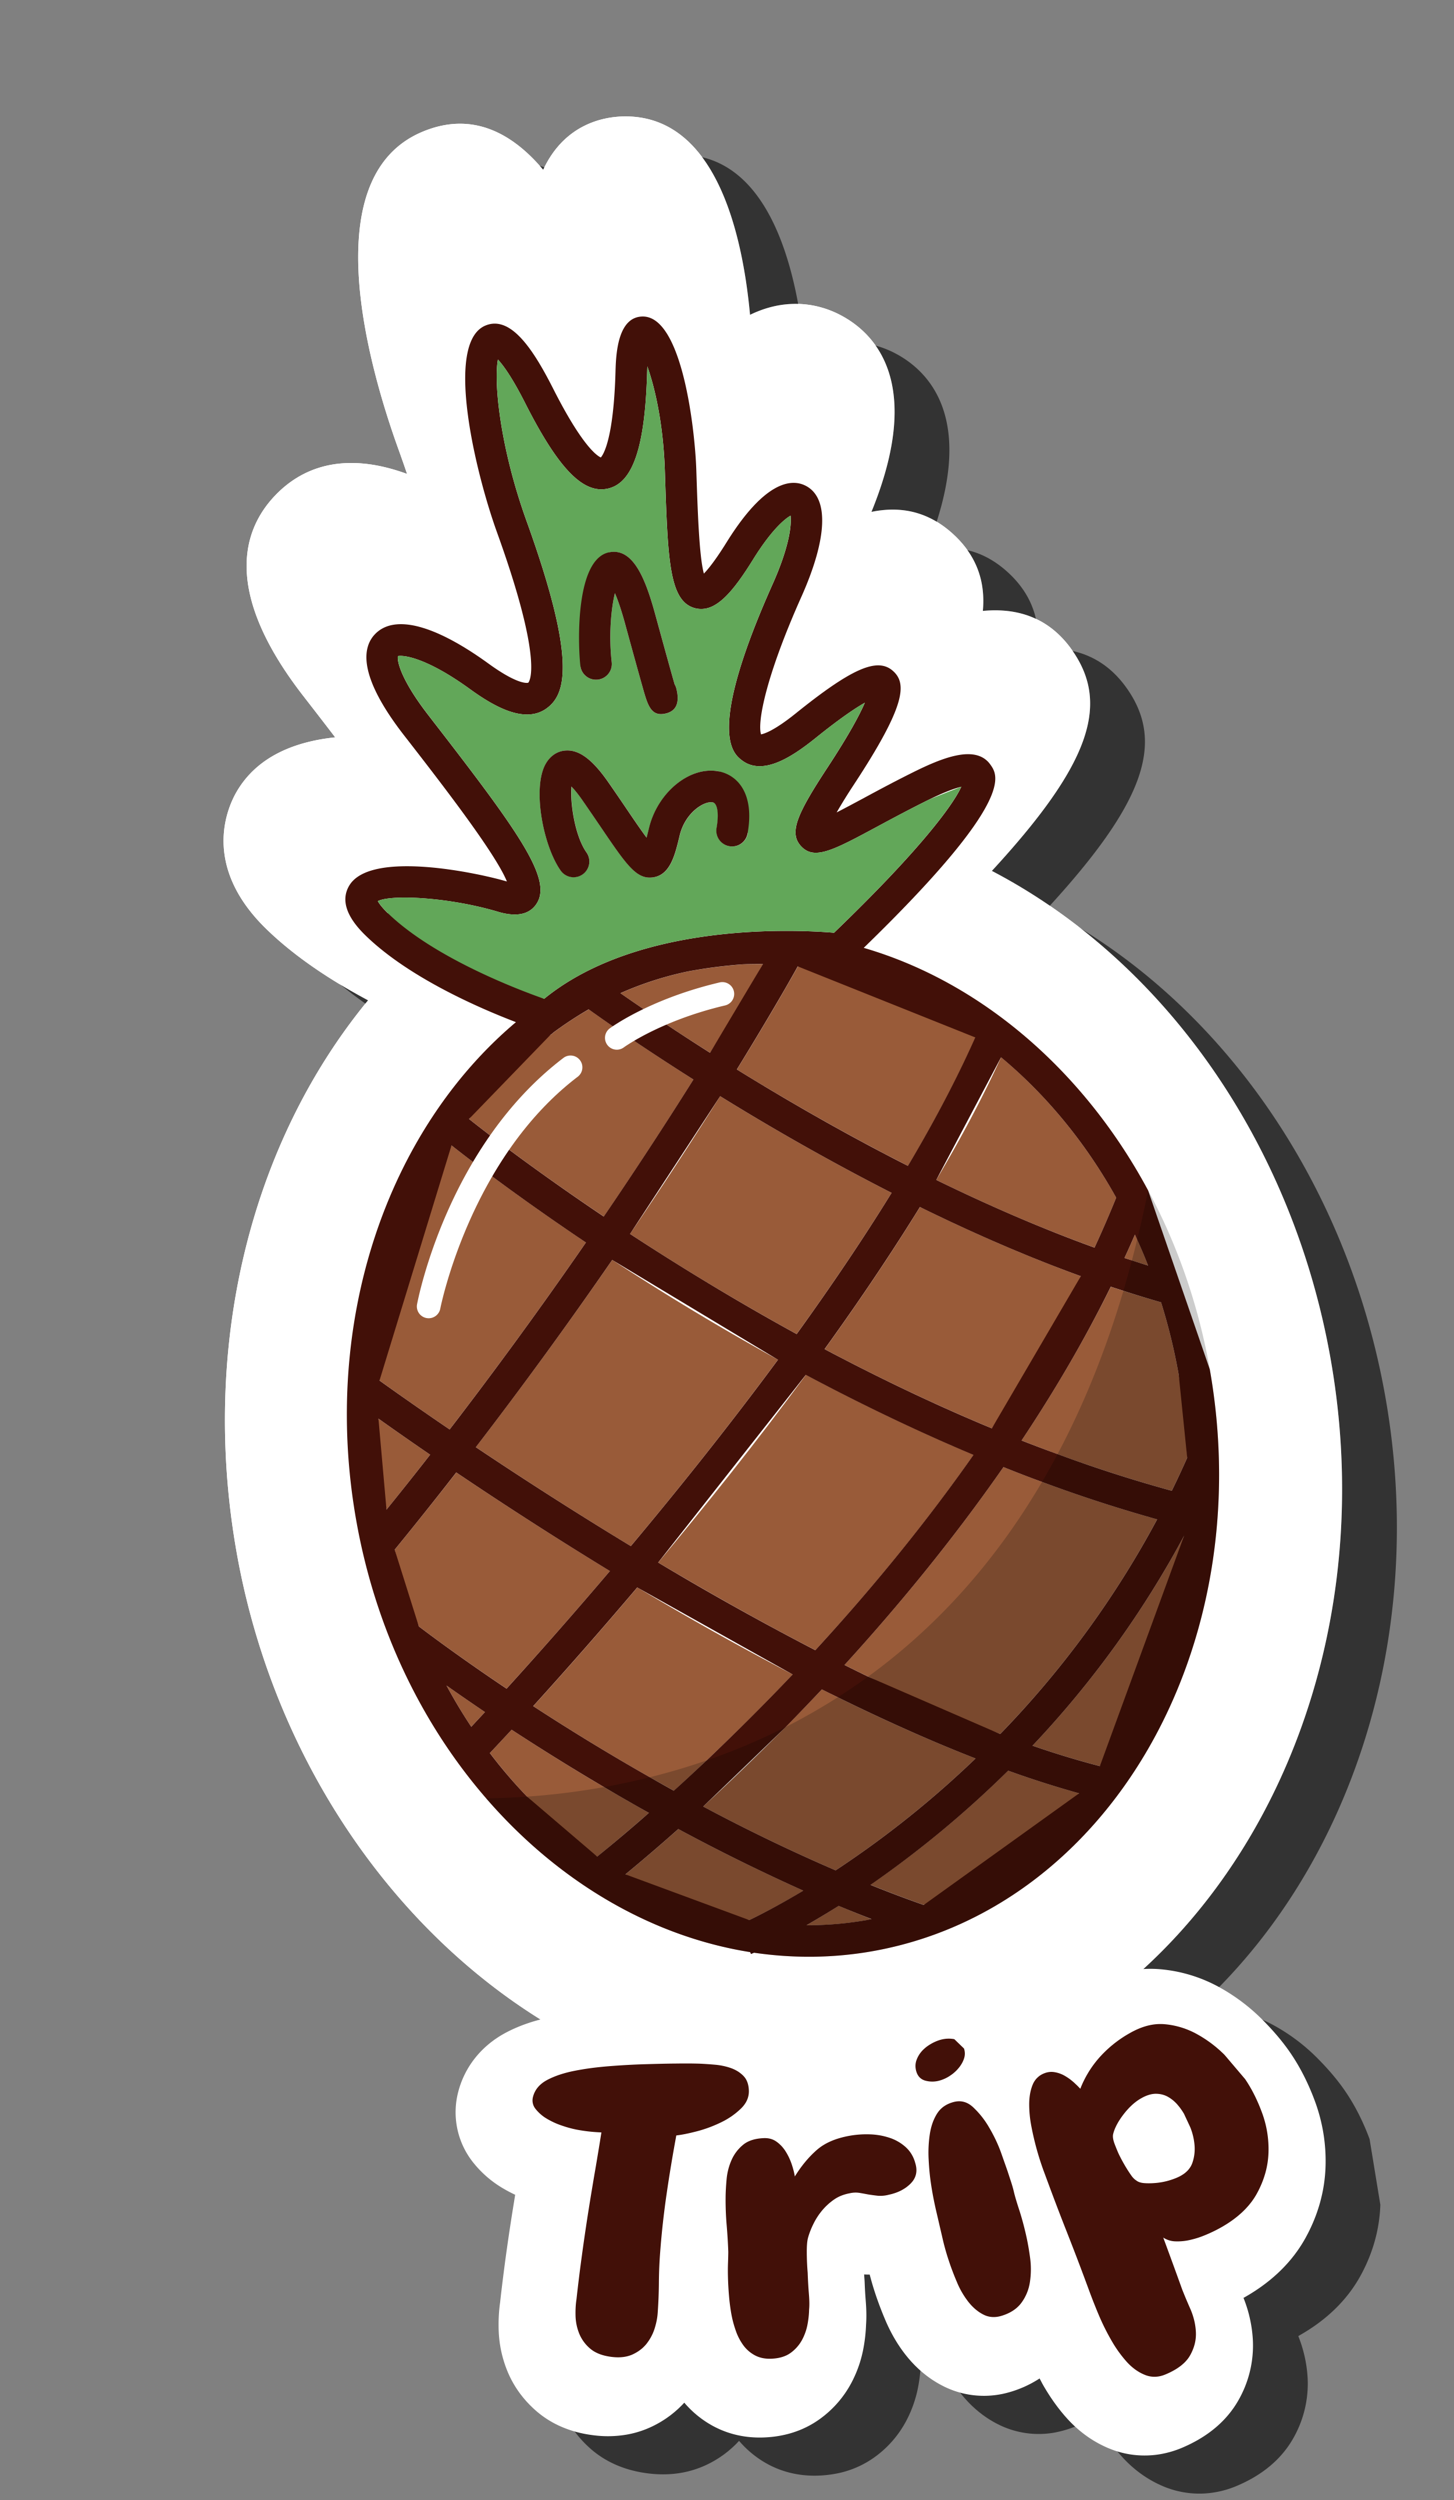
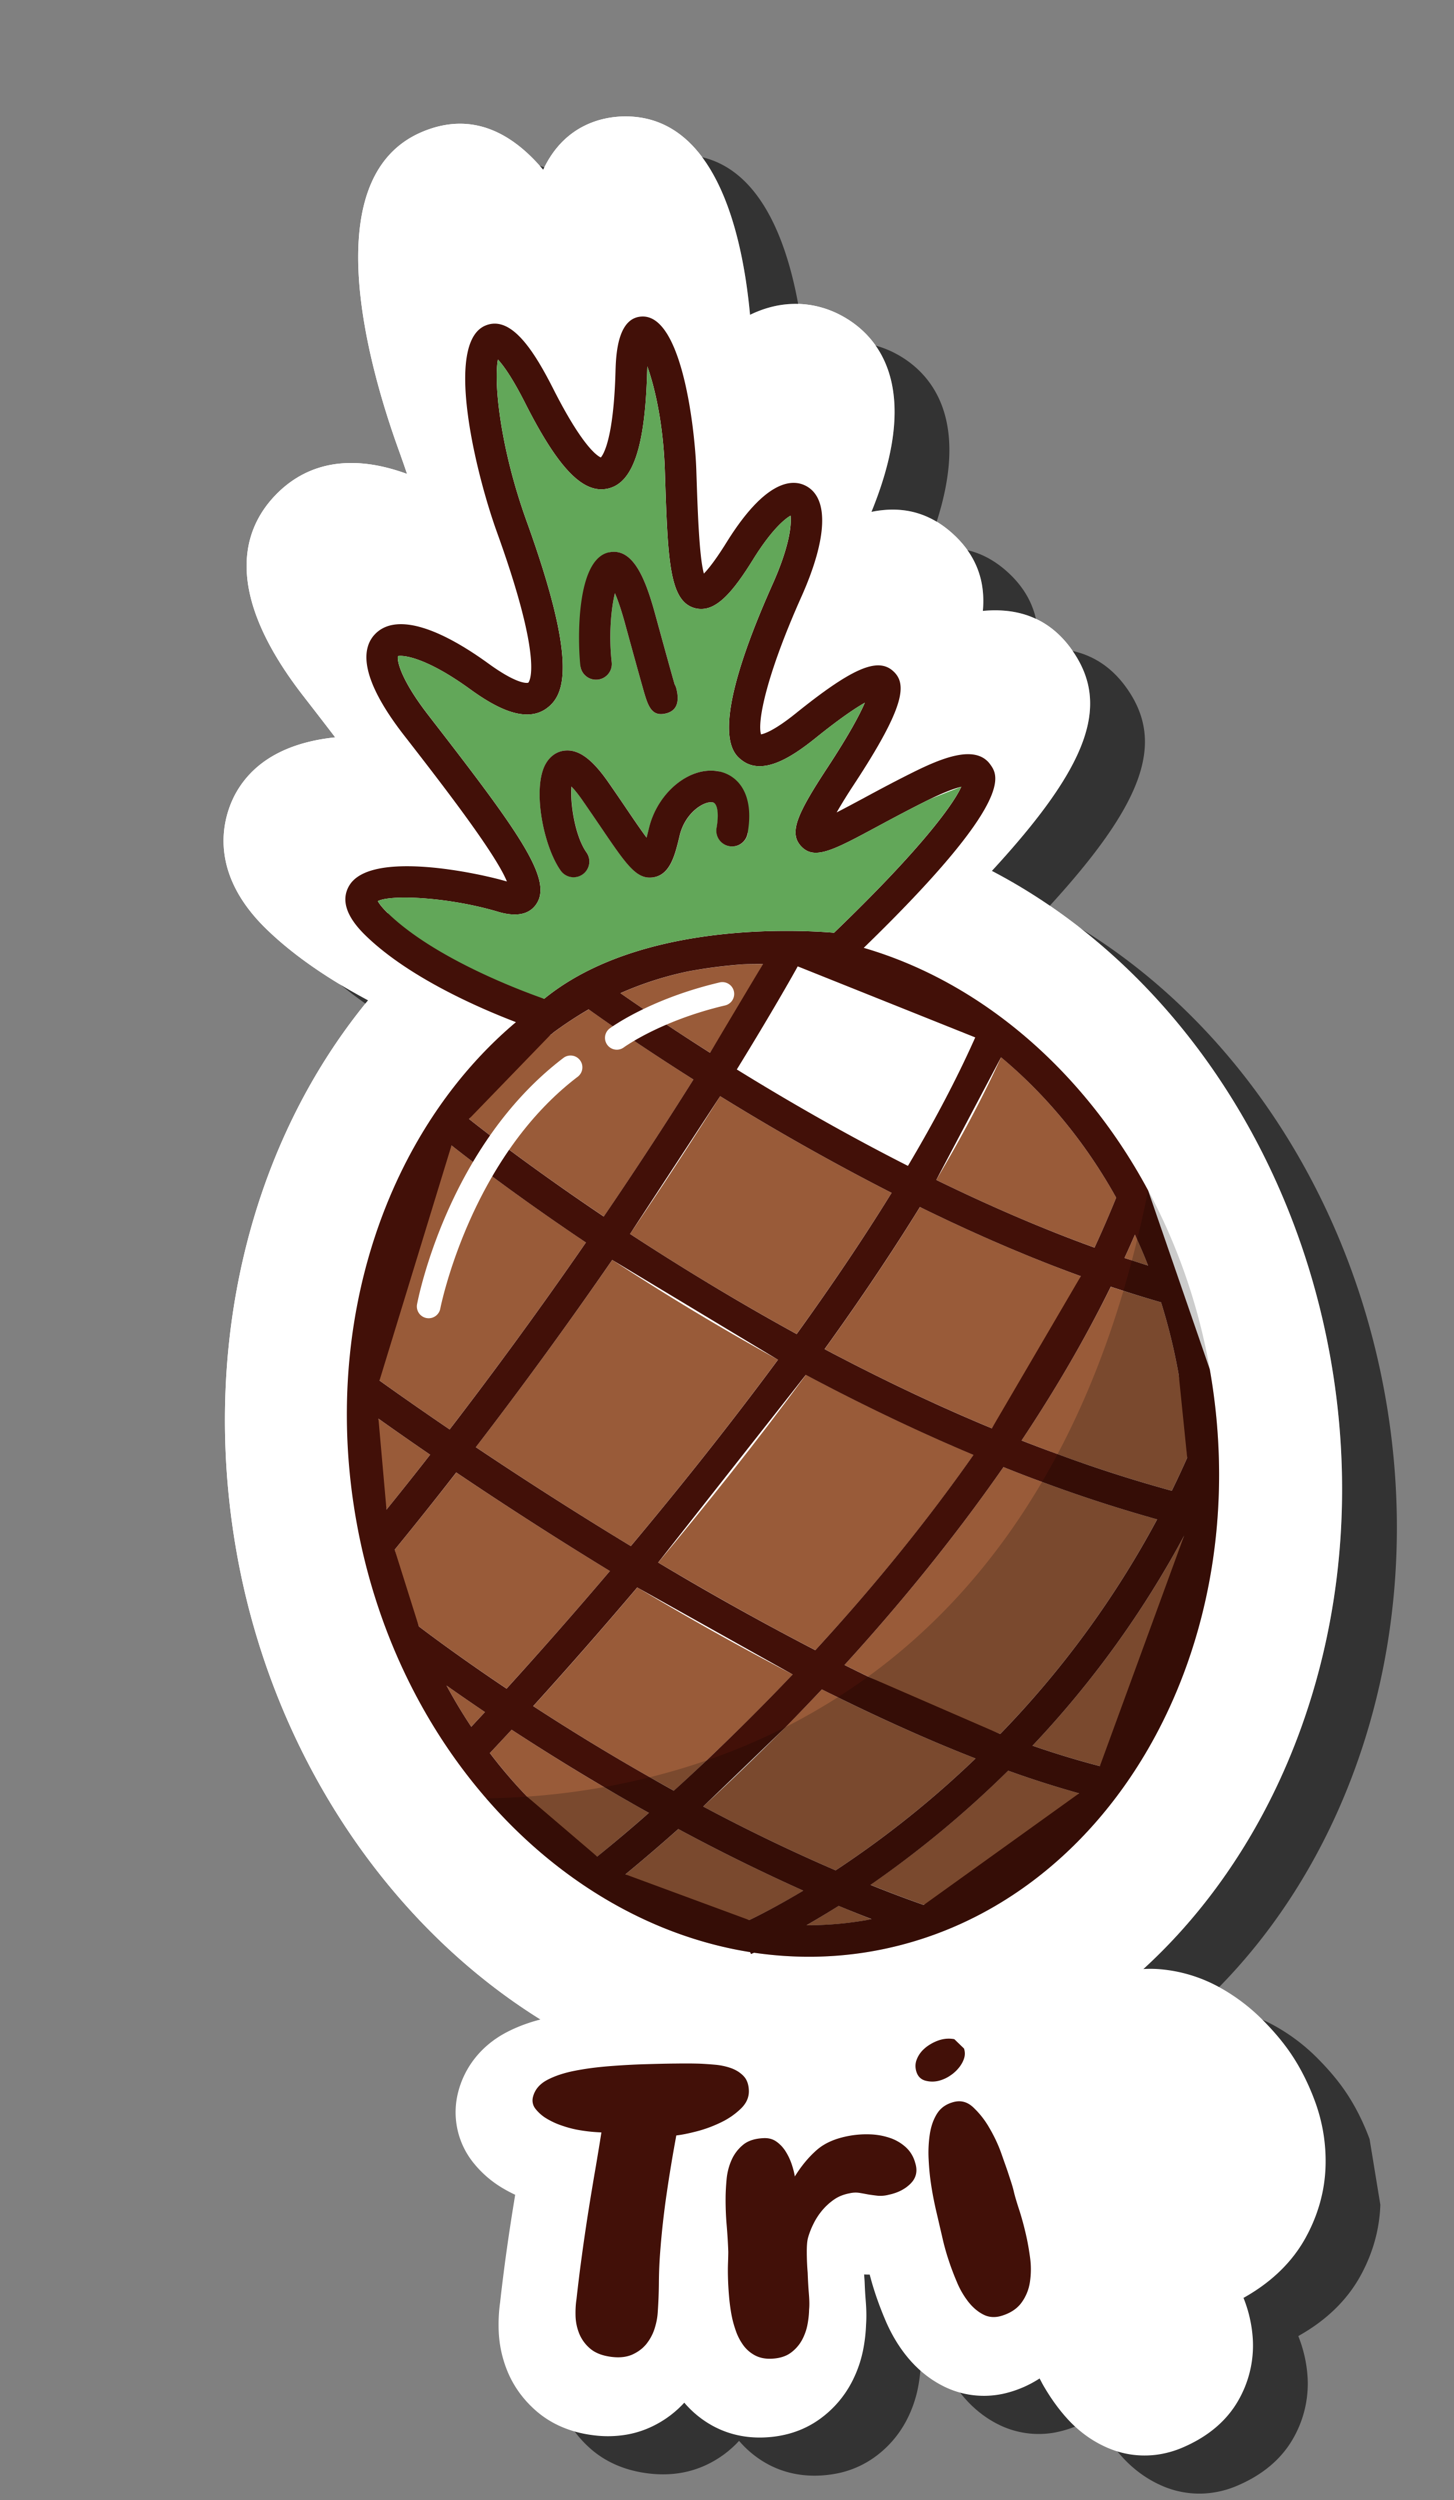
<svg xmlns="http://www.w3.org/2000/svg" width="114" height="196" viewBox="0 0 114 196">
  <rect x="0" y="0" width="114" height="196" fill="#808080" stroke="none" />
  <defs>
    <clipPath id="1rg0a">
      <path d="M16 6.62h87.104v158.033H16z" />
    </clipPath>
    <clipPath id="1rg0b">
      <path d="M59.552 164.653c-3.867 0-7.723-.604-11.472-1.795a5.625 5.625 0 0 1-1.362-.46C28.606 155.896 16 136.055 16 113.941c0-16.37 6.616-31.337 17.663-40.795-2.554-2-5.044-4.335-6.892-6.902-4.155-5.77-1.354-9.889-.397-11.013 2.061-2.421 5.147-3.056 8.332-2.836a460.492 460.492 0 0 0-1.61-3.077l-.308-.585c-4.855-9.226-2.34-13.72.625-15.866 2.246-1.63 5.686-2.58 10.428.171-.097-.639-.209-1.322-.335-2.052-1.134-6.553-2.812-22.022 6.089-24.134 4.412-1.045 7.18 1.593 8.897 4.555 2.323-3.306 5.493-3.272 7.06-3.001 7.04 1.226 7.455 10.747 6.937 17.017 3.41-.972 5.834.354 7.011 1.276 2.417 1.886 5.484 6.383-.319 15.591 2.21-.064 4.316.644 5.979 2.793 1.628 2.1 1.85 4.26 1.275 6.369 3.03.242 5.162 1.67 6.372 4.277 2.17 4.667-.177 9.026-9.215 15.918 12.058 9.277 19.512 25.044 19.512 42.294 0 27.962-19.537 50.71-43.552 50.71z" />
    </clipPath>
  </defs>
  <g>
    <g transform="rotate(-10 61.405 103.25)">
      <g>
        <g />
        <g clip-path="url(#1rg0a)">
          <path fill="#fff" d="M59.552 164.653c-3.867 0-7.723-.604-11.472-1.795a5.625 5.625 0 0 1-1.362-.46C28.606 155.896 16 136.055 16 113.941c0-16.37 6.616-31.337 17.663-40.795-2.554-2-5.044-4.335-6.892-6.902-4.155-5.77-1.354-9.889-.397-11.013 2.061-2.421 5.147-3.056 8.332-2.836a460.492 460.492 0 0 0-1.61-3.077l-.308-.585c-4.855-9.226-2.34-13.72.625-15.866 2.246-1.63 5.686-2.58 10.428.171-.097-.639-.209-1.322-.335-2.052-1.134-6.553-2.812-22.022 6.089-24.134 4.412-1.045 7.18 1.593 8.897 4.555 2.323-3.306 5.493-3.272 7.06-3.001 7.04 1.226 7.455 10.747 6.937 17.017 3.41-.972 5.834.354 7.011 1.276 2.417 1.886 5.484 6.383-.319 15.591 2.21-.064 4.316.644 5.979 2.793 1.628 2.1 1.85 4.26 1.275 6.369 3.03.242 5.162 1.67 6.372 4.277 2.17 4.667-.177 9.026-9.215 15.918 12.058 9.277 19.512 25.044 19.512 42.294 0 27.962-19.537 50.71-43.552 50.71z" />
        </g>
      </g>
      <g opacity=".6">
        <path d="M19.71 117.64c0-16.37 6.616-31.336 17.663-40.794-2.554-2-5.044-4.335-6.892-6.901-4.155-5.771-1.354-9.89-.397-11.013 2.061-2.422 5.147-3.056 8.332-2.836a460.372 460.372 0 0 0-1.61-3.077l-.308-.585c-4.855-9.226-2.34-13.721.625-15.867 2.246-1.629 5.686-2.58 10.428.172-.097-.639-.209-1.322-.335-2.052-1.134-6.553-2.812-22.022 6.089-24.134 4.412-1.045 7.18 1.593 8.897 4.555 2.323-3.306 5.493-3.272 7.06-3.001 7.04 1.226 7.455 10.747 6.937 17.017 3.41-.972 5.834.354 7.011 1.275 2.417 1.887 5.484 6.384-.319 15.592 2.21-.064 4.316.644 5.979 2.793 1.628 2.1 1.85 4.259 1.275 6.368 3.03.242 5.162 1.67 6.372 4.277 2.17 4.667-.177 9.026-9.215 15.918 12.058 9.277 19.512 25.044 19.512 42.293 0 19.204-9.215 35.949-22.767 44.555.473.053.94.143 1.4.27a11.667 11.667 0 0 1 4.237 2.18 14.978 14.978 0 0 1 2.85 3.053c.734 1.05 1.302 2.027 1.737 2.99.547 1.212.957 2.56 1.222 4.01l-.064 5.217c-.397 1.896-1.244 3.658-2.517 5.235-1.367 1.693-3.252 2.967-5.606 3.786.235 1.13.285 2.267.148 3.389a8.642 8.642 0 0 1-1.907 4.41c-1.204 1.471-2.92 2.463-5.103 2.948a7.647 7.647 0 0 1-1.646.181 7.27 7.27 0 0 1-3.896-1.123c-1.143-.72-2.113-1.705-2.876-2.927a15.005 15.005 0 0 1-1.376-2.872c-.067-.189-.122-.376-.184-.564a8.686 8.686 0 0 1-3.292.691 7.06 7.06 0 0 1-4.24-1.4c-.992-.736-1.821-1.704-2.456-2.869a11.876 11.876 0 0 1-1.121-2.989 27.622 27.622 0 0 1-.427-2.242c-.077-.53-.13-1.032-.169-1.518a7.404 7.404 0 0 1-.428-.087 14.6 14.6 0 0 0-.038.363l-.026.233c-.069.492-.124.96-.166 1.402-.066.721-.166 1.347-.304 1.898a12.301 12.301 0 0 1-.496 1.713 9.439 9.439 0 0 1-1.45 2.608 8.273 8.273 0 0 1-2.849 2.307 7.568 7.568 0 0 1-3.398.777c-.398 0-.804-.027-1.219-.084-1.41-.192-2.66-.706-3.722-1.528a7.903 7.903 0 0 1-1.964-2.241 8.2 8.2 0 0 1-2.8 1.397 7.695 7.695 0 0 1-2.081.284c-.81 0-1.637-.124-2.475-.372-1.735-.513-3.135-1.403-4.156-2.643-.89-1.09-1.473-2.303-1.74-3.619a9.243 9.243 0 0 1-.081-3.254c.11-.72.268-1.398.472-2.02.327-1.117.678-2.259 1.072-3.486a164.863 164.863 0 0 1 1.561-4.632c-.284-.2-.557-.412-.82-.635a8.442 8.442 0 0 1-1.975-2.415 6.307 6.307 0 0 1-.211-5.644c.86-1.901 2.478-3.307 4.557-3.964a12.32 12.32 0 0 1 2.799-.526c-10.512-9.428-17.113-24.24-17.113-40.243z" />
      </g>
      <g>
        <path fill="#fff" d="M91.782 171c-.265-1.451-.675-2.8-1.222-4.011-.435-.964-1.003-1.942-1.736-2.993a14.982 14.982 0 0 0-2.851-3.054 11.666 11.666 0 0 0-4.237-2.18c-1.896-.524-3.902-.422-5.963.307a14.703 14.703 0 0 0-3.531 1.802 6.776 6.776 0 0 0-2.927-.045c-.623-1.663-1.884-2.973-3.568-3.62a7.524 7.524 0 0 0-3.575-.455 8.59 8.59 0 0 0-2.12.522 8.094 8.094 0 0 0-2.095 1.178 7.392 7.392 0 0 0-1.843 2.118 6.617 6.617 0 0 0-.819 2.354 14.8 14.8 0 0 0-.92-.034 12.34 12.34 0 0 0-1.81.148 6.763 6.763 0 0 0-1.133-3.892c-.67-.99-1.55-1.799-2.623-2.408-.742-.42-1.55-.75-2.41-.982a32.322 32.322 0 0 0-1.43-.352 41.51 41.51 0 0 0-1.983-.363c-.778-.132-1.637-.261-2.587-.401a64.427 64.427 0 0 0-3.048-.366 29.663 29.663 0 0 0-3.304-.14c-1.383.026-2.605.213-3.733.57-2.08.658-3.698 2.064-4.558 3.966a6.312 6.312 0 0 0 .211 5.646 8.444 8.444 0 0 0 1.975 2.417c.263.223.537.435.82.635l-.372 1.071a164.998 164.998 0 0 0-1.19 3.563c-.393 1.228-.744 2.37-1.071 3.487-.204.622-.363 1.3-.472 2.022a9.251 9.251 0 0 0 .08 3.255c.268 1.317.85 2.53 1.741 3.62 1.021 1.241 2.421 2.13 4.156 2.644a8.688 8.688 0 0 0 2.475.372c.708 0 1.403-.094 2.08-.284a8.198 8.198 0 0 0 2.801-1.398 7.906 7.906 0 0 0 1.964 2.243c1.061.822 2.312 1.337 3.722 1.529.415.056.82.084 1.22.084 1.213 0 2.351-.26 3.397-.778a8.274 8.274 0 0 0 2.85-2.308 9.444 9.444 0 0 0 1.449-2.609 12.31 12.31 0 0 0 .496-1.714c.138-.551.238-1.177.304-1.898.042-.443.097-.911.166-1.403l.027-.233c.01-.124.024-.245.037-.363.14.034.284.061.428.087.04.486.092.987.17 1.518.106.731.25 1.485.426 2.243.253 1.085.63 2.092 1.12 2.99.636 1.166 1.465 2.134 2.457 2.87a7.058 7.058 0 0 0 4.24 1.401c.312 0 .626-.02.94-.06a8.684 8.684 0 0 0 2.352-.631c.062.188.117.376.184.565.38 1.052.843 2.021 1.376 2.873.763 1.222 1.733 2.208 2.876 2.927a7.267 7.267 0 0 0 3.896 1.124c.545 0 1.096-.06 1.646-.18 2.183-.486 3.9-1.479 5.103-2.95a8.647 8.647 0 0 0 1.907-4.412 10.39 10.39 0 0 0-.148-3.39c2.354-.82 4.239-2.094 5.606-3.788 1.273-1.578 2.12-3.34 2.517-5.237.36-1.719.383-3.475.064-5.219" />
      </g>
      <g>
        <g>
          <path fill="#fff" d="M59.552 164.653c-3.867 0-7.723-.604-11.472-1.795a5.625 5.625 0 0 1-1.362-.46C28.606 155.896 16 136.055 16 113.941c0-16.37 6.616-31.337 17.663-40.795-2.554-2-5.044-4.335-6.892-6.902-4.155-5.77-1.354-9.889-.397-11.013 2.061-2.421 5.147-3.056 8.332-2.836a460.492 460.492 0 0 0-1.61-3.077l-.308-.585c-4.855-9.226-2.34-13.72.625-15.866 2.246-1.63 5.686-2.58 10.428.171-.097-.639-.209-1.322-.335-2.052-1.134-6.553-2.812-22.022 6.089-24.134 4.412-1.045 7.18 1.593 8.897 4.555 2.323-3.306 5.493-3.272 7.06-3.001 7.04 1.226 7.455 10.747 6.937 17.017 3.41-.972 5.834.354 7.011 1.276 2.417 1.886 5.484 6.383-.319 15.591 2.21-.064 4.316.644 5.979 2.793 1.628 2.1 1.85 4.26 1.275 6.369 3.03.242 5.162 1.67 6.372 4.277 2.17 4.667-.177 9.026-9.215 15.918 12.058 9.277 19.512 25.044 19.512 42.294 0 27.962-19.537 50.71-43.552 50.71z" />
        </g>
        <g clip-path="url(#1rg0b)">
          <path fill="#fff" d="M91.782 171c-.265-1.451-.675-2.8-1.222-4.011-.435-.964-1.003-1.942-1.736-2.993a14.982 14.982 0 0 0-2.851-3.054 11.666 11.666 0 0 0-4.237-2.18c-1.896-.524-3.902-.422-5.963.307a14.703 14.703 0 0 0-3.531 1.802 6.776 6.776 0 0 0-2.927-.045c-.623-1.663-1.884-2.973-3.568-3.62a7.524 7.524 0 0 0-3.575-.455 8.59 8.59 0 0 0-2.12.522 8.094 8.094 0 0 0-2.095 1.178 7.392 7.392 0 0 0-1.843 2.118 6.617 6.617 0 0 0-.819 2.354 14.8 14.8 0 0 0-.92-.034 12.34 12.34 0 0 0-1.81.148 6.763 6.763 0 0 0-1.133-3.892c-.67-.99-1.55-1.799-2.623-2.408-.742-.42-1.55-.75-2.41-.982a32.322 32.322 0 0 0-1.43-.352 41.51 41.51 0 0 0-1.983-.363c-.778-.132-1.637-.261-2.587-.401a64.427 64.427 0 0 0-3.048-.366 29.663 29.663 0 0 0-3.304-.14c-1.383.026-2.605.213-3.733.57-2.08.658-3.698 2.064-4.558 3.966a6.312 6.312 0 0 0 .211 5.646 8.444 8.444 0 0 0 1.975 2.417c.263.223.537.435.82.635l-.372 1.071a164.998 164.998 0 0 0-1.19 3.563c-.393 1.228-.744 2.37-1.071 3.487-.204.622-.363 1.3-.472 2.022a9.251 9.251 0 0 0 .08 3.255c.268 1.317.85 2.53 1.741 3.62 1.021 1.241 2.421 2.13 4.156 2.644a8.688 8.688 0 0 0 2.475.372c.708 0 1.403-.094 2.08-.284a8.198 8.198 0 0 0 2.801-1.398 7.906 7.906 0 0 0 1.964 2.243c1.061.822 2.312 1.337 3.722 1.529.415.056.82.084 1.22.084 1.213 0 2.351-.26 3.397-.778a8.274 8.274 0 0 0 2.85-2.308 9.444 9.444 0 0 0 1.449-2.609 12.31 12.31 0 0 0 .496-1.714c.138-.551.238-1.177.304-1.898.042-.443.097-.911.166-1.403l.027-.233c.01-.124.024-.245.037-.363.14.034.284.061.428.087.04.486.092.987.17 1.518.106.731.25 1.485.426 2.243.253 1.085.63 2.092 1.12 2.99.636 1.166 1.465 2.134 2.457 2.87a7.058 7.058 0 0 0 4.24 1.401c.312 0 .626-.02.94-.06a8.684 8.684 0 0 0 2.352-.631c.062.188.117.376.184.565.38 1.052.843 2.021 1.376 2.873.763 1.222 1.733 2.208 2.876 2.927a7.267 7.267 0 0 0 3.896 1.124c.545 0 1.096-.06 1.646-.18 2.183-.486 3.9-1.479 5.103-2.95a8.647 8.647 0 0 0 1.907-4.412 10.39 10.39 0 0 0-.148-3.39c2.354-.82 4.239-2.094 5.606-3.788 1.273-1.578 2.12-3.34 2.517-5.237.36-1.719.383-3.475.064-5.219" />
        </g>
      </g>
      <g>
        <path fill="#421008" d="M48.222 162.52c-.074.493-.347.913-.83 1.249a5.875 5.875 0 0 1-1.707.797c-.654.19-1.323.316-2 .372-.678.056-1.237.068-1.673.042-.542 1.45-1.056 2.901-1.535 4.354a66.203 66.203 0 0 0-1.294 4.413 34.805 34.805 0 0 0-.522 2.37 35.966 35.966 0 0 1-.51 2.34c-.087.349-.23.72-.43 1.112-.203.392-.466.74-.796 1.046-.329.306-.737.528-1.222.664s-1.036.115-1.647-.066c-.723-.214-1.254-.533-1.593-.944a3.054 3.054 0 0 1-.65-1.332 4.024 4.024 0 0 1-.035-1.418c.072-.47.17-.886.294-1.244.335-1.151.69-2.3 1.059-3.45.37-1.151.752-2.3 1.15-3.452.333-.962.665-1.903.996-2.824.33-.92.661-1.861.993-2.823a13.101 13.101 0 0 1-1.917-.568 8.624 8.624 0 0 1-.984-.465 6.103 6.103 0 0 1-1.093-.74 3.184 3.184 0 0 1-.761-.918 1.055 1.055 0 0 1-.043-.986c.247-.546.702-.913 1.353-1.12.652-.206 1.4-.31 2.248-.325.848-.017 1.749.025 2.709.116.957.092 1.886.203 2.789.335.903.132 1.723.255 2.467.381a39.32 39.32 0 0 1 1.718.312c.382.084.784.184 1.212.299.426.115.82.273 1.182.478.361.206.647.464.861.781.213.318.285.721.211 1.214" />
      </g>
      <g>
        <path fill="#421008" d="M57.613 172.45a2.572 2.572 0 0 1-.879-.075c-.243-.072-.487-.15-.728-.234a26.14 26.14 0 0 0-.65-.239 1.969 1.969 0 0 0-.724-.097c-.484.002-.918.09-1.305.268a4.72 4.72 0 0 0-1.074.681c-.328.277-.619.59-.872.94-.255.349-.463.697-.62 1.042-.098.232-.19.59-.271 1.074a19.966 19.966 0 0 0-.204 1.558c-.08.575-.144 1.12-.193 1.636-.047.517-.113.922-.196 1.214a6.849 6.849 0 0 1-.313 1.099 4.17 4.17 0 0 1-.642 1.154 3.038 3.038 0 0 1-1.053.847c-.428.212-.955.278-1.578.193-.483-.065-.888-.225-1.21-.475a2.69 2.69 0 0 1-.76-.922 4.276 4.276 0 0 1-.392-1.234 8.548 8.548 0 0 1-.119-1.388c.002-.486.025-.968.07-1.446.044-.479.097-.93.16-1.355.062-.425.131-.813.207-1.164.076-.352.133-.636.173-.852.096-.692.176-1.392.24-2.101.064-.708.16-1.405.286-2.093.078-.432.19-.908.331-1.43.142-.523.36-.995.645-1.422.286-.426.651-.763 1.095-1.016.442-.251 1.005-.328 1.696-.235.379.051.69.2.934.45.244.25.434.542.57.878.137.336.234.687.29 1.053.055.367.083.701.077 1.001.64-.718 1.318-1.295 2.038-1.735.72-.44 1.613-.652 2.7-.66a7.485 7.485 0 0 1 1.613.161 5.451 5.451 0 0 1 1.471.528 3.53 3.53 0 0 1 1.133.943c.304.389.484.85.53 1.387.075.637-.13 1.136-.628 1.492-.497.356-1.116.55-1.848.574" />
      </g>
      <g>
        <path fill="#421008" d="M67.1 172.228c.04.276.08.567.125.874.044.306.074.6.088.879.022.34.074.791.154 1.354.08.563.141 1.174.18 1.834.04.66.047 1.335.018 2.023a6.686 6.686 0 0 1-.345 1.918 3.637 3.637 0 0 1-.939 1.487c-.421.4-.99.648-1.694.734-.536.07-1.002-.042-1.392-.333-.39-.29-.72-.684-.988-1.176a6.61 6.61 0 0 1-.619-1.672c-.144-.62-.26-1.224-.344-1.81a18.197 18.197 0 0 1-.168-1.624l-.059-1.106-.073-1.36a26.983 26.983 0 0 1-.03-1.903c.011-.68.065-1.371.154-2.077a9.748 9.748 0 0 1 .438-1.947c.203-.595.48-1.084.832-1.474.354-.39.813-.61 1.392-.67.6-.064 1.084.148 1.468.643a6.84 6.84 0 0 1 .965 1.774c.26.69.455 1.383.58 2.08zm-1.69-10.041c.038.277-.006.535-.136.773-.128.24-.31.46-.545.66-.235.2-.498.362-.79.484a2.825 2.825 0 0 1-.827.22 2.062 2.062 0 0 1-1.156-.199c-.338-.174-.52-.472-.549-.89-.02-.3.041-.568.18-.808.14-.24.317-.444.533-.614.213-.167.462-.304.742-.412.28-.107.553-.176.818-.205.39-.043.757.002 1.11.137z" />
      </g>
      <g>
-         <path fill="#421008" d="M86.7 168.376c.36.801.647 1.729.84 2.789a8.23 8.23 0 0 1-.037 3.2c-.224 1.07-.71 2.082-1.464 3.017-.753.935-1.892 1.677-3.39 2.175-.383.128-.785.237-1.207.328a7.002 7.002 0 0 1-1.23.159 4.358 4.358 0 0 1-1.118-.095 1.822 1.822 0 0 1-.875-.455c.259 1.42.51 2.84.756 4.262.091.451.211.987.364 1.608.15.62.192 1.24.116 1.859-.076.618-.328 1.195-.762 1.725-.433.53-1.16.92-2.177 1.145-.586.13-1.121.044-1.597-.257-.476-.3-.885-.723-1.224-1.268a9.767 9.767 0 0 1-.89-1.872 17.931 17.931 0 0 1-.606-2.05 43.966 43.966 0 0 1-.378-1.818l-.22-1.207c-.24-1.315-.496-2.623-.76-3.924-.266-1.3-.516-2.608-.756-3.925l-.201-1.104a22.352 22.352 0 0 1-.332-3.515 8.97 8.97 0 0 1 .138-1.81c.104-.558.277-1.03.522-1.418a1.577 1.577 0 0 1 1.023-.726c.285-.064.56-.052.827.039.265.09.509.225.731.407.221.181.42.384.598.605.176.223.326.432.45.626a8.158 8.158 0 0 1 1.958-2.2 9.281 9.281 0 0 1 2.647-1.431c1.03-.364 1.957-.434 2.815-.197a6.372 6.372 0 0 1 2.334 1.2 9.662 9.662 0 0 1 1.85 1.983zm-5.193 1.847a4.679 4.679 0 0 0-.399-.827 2.8 2.8 0 0 0-.61-.704c-.242-.2-.53-.33-.863-.395-.333-.065-.708-.027-1.126.11-.558.18-1.098.514-1.634.994-.535.483-.91.954-1.117 1.425-.078.187-.083.457-.013.81.069.353.127.616.173.79a12.81 12.81 0 0 0 .402 1.194c.088.224.18.437.274.639.097.201.197.349.306.443.124.152.332.266.628.338.295.072.614.12.955.144.34.024.68.016 1.019-.027.337-.04.621-.1.852-.175.536-.172.92-.47 1.145-.885.226-.414.356-.864.397-1.343.04-.48.009-.951-.09-1.415z" />
-       </g>
+         </g>
      <g>
        <path fill="#995b39" d="M78.13 116.025c3.514 2.152 7.166 4.161 10.916 5.928a73.69 73.69 0 0 0 1.637-2.338c.308-2.118.477-4.292.477-6.513 0-1.989-.13-3.94-.377-5.846a88.057 88.057 0 0 1-3.668-1.886c-2.773 3.778-5.818 7.337-8.985 10.655" />
      </g>
      <g>
        <path fill="#995b39" d="M50.71 94.748a196.082 196.082 0 0 0 11.502 10c3.208-3.118 6.35-6.35 9.257-9.61a191.23 191.23 0 0 1-11.925-9.798 348.358 348.358 0 0 1-8.834 9.408" />
      </g>
      <g>
        <path fill="#995b39" d="M88.56 103.34c.574.308 1.148.609 1.724.903a43.48 43.48 0 0 0-.592-2.573c-.37.562-.749 1.116-1.132 1.67" />
      </g>
      <g>
        <path fill="#995b39" d="M75.09 94.75c3.577 2.603 7.388 5.136 11.303 7.38a84.74 84.74 0 0 0 2.354-3.564c-1.628-4.685-4.016-8.894-6.98-12.406-1.944 2.83-4.208 5.714-6.677 8.59" />
      </g>
      <g>
        <path fill="#995b39" d="M59.357 129.41c4.798-3.662 9.946-8 14.88-12.926-4.203-2.707-8.182-5.586-11.861-8.464-4.765 4.547-9.6 8.802-13.966 12.483 3.436 2.96 7.14 6.005 10.947 8.907" />
      </g>
      <g>
        <path fill="#995b39" d="M60.421 106.47a198.848 198.848 0 0 1-11.438-9.96 359.287 359.287 0 0 1-13.083 12.6 323.062 323.062 0 0 0 10.62 9.753c4.336-3.646 9.153-7.874 13.901-12.392" />
      </g>
      <g>
        <path fill="#995b39" d="M48.56 139.952a140.914 140.914 0 0 0 9.36 6.731 77.206 77.206 0 0 0 12.33-6.734c-3.646-2.213-7.328-4.748-10.927-7.429a178.73 178.73 0 0 1-10.763 7.432" />
      </g>
      <g>
        <path fill="#995b39" d="M72.595 141.33a80.231 80.231 0 0 1-12.185 6.939c1.26.783 2.54 1.543 3.835 2.275 4.98-.877 9.58-3.163 13.521-6.503a78.162 78.162 0 0 1-5.171-2.711" />
      </g>
      <g>
        <path fill="#995b39" d="M34.818 131.41c-.867.661-1.545 1.17-1.998 1.508 1.845 3.592 4.174 6.79 6.88 9.456.937-.517 2.525-1.417 4.588-2.67-3.63-2.96-6.834-5.82-9.47-8.294" />
      </g>
      <g>
        <path fill="#995b39" d="M34.119 107.39c4.836-4.422 9.22-8.68 13.072-12.582-4.567-4.394-7.742-7.853-9.06-9.328-4.098 4.612-7.168 10.52-8.761 17.174.743.763 2.402 2.45 4.749 4.736" />
      </g>
      <g>
        <path fill="#995b39" d="M64.17 106.295c3.674 2.862 7.643 5.718 11.832 8.395 3.154-3.279 6.188-6.799 8.95-10.538-3.984-2.298-7.857-4.883-11.487-7.532-2.919 3.283-6.074 6.537-9.295 9.675" />
      </g>
      <g>
        <path fill="#995b39" d="M60.026 150.94c-.795-.485-1.58-.98-2.36-1.48-.999.41-1.918.763-2.746 1.063 1.543.28 3.123.428 4.73.428.126 0 .25-.01.376-.012" />
      </g>
      <g>
        <path fill="#995b39" d="M46.34 141.35a141.628 141.628 0 0 1-4.7 2.778c2.704 2.274 5.715 4.052 8.946 5.221a54.47 54.47 0 0 0 4.575-1.538 147.731 147.731 0 0 1-8.82-6.461" />
      </g>
      <g>
        <path fill="#995b39" d="M32.273 109.07c-1.45-1.419-2.637-2.609-3.505-3.49a45.21 45.21 0 0 0-.618 7.146 340.523 340.523 0 0 0 4.123-3.655" />
      </g>
      <g>
        <path fill="#995b39" d="M48.928 93.05a343.79 343.79 0 0 0 8.787-9.357c-3.652-3.33-6.185-5.875-7.13-6.843-1.036.375-2.051.81-3.04 1.307l-.191.118-.023-.012c-2.71 1.39-5.223 3.226-7.481 5.426 1.187 1.336 4.385 4.847 9.078 9.362" />
      </g>
      <g>
        <path fill="#995b39" d="M74.82 139.738a69.49 69.49 0 0 0 4.925 2.496c4.367-4.353 7.737-10.095 9.65-16.654a76.91 76.91 0 0 1-14.575 14.158" />
      </g>
      <g>
        <path fill="#995b39" d="M29.064 122.174c.694.753 2.782 2.979 5.924 5.998a362.843 362.843 0 0 0 9.584-7.674 317.023 317.023 0 0 1-10.521-9.698 333.711 333.711 0 0 1-5.811 5.123c.132 2.137.408 4.227.824 6.251" />
      </g>
      <g>
        <path fill="#995b39" d="M59.363 81.857a241.1 241.1 0 0 0 5.29-6.132c-.521-.1-1.046-.184-1.574-.253a39.601 39.601 0 0 0-4.312-.2 26.49 26.49 0 0 0-5.517.762 183.177 183.177 0 0 0 6.113 5.823" />
      </g>
      <g>
        <path fill="#995b39" d="M46.462 122.14a364.82 364.82 0 0 1-9.652 7.75 177.875 177.875 0 0 0 9.709 8.444 175.945 175.945 0 0 0 10.762-7.357 238.6 238.6 0 0 1-10.819-8.837" />
      </g>
      <g>
        <path fill="#995b39" d="M33.005 129.685c-.981-.946-1.856-1.81-2.615-2.575a41.691 41.691 0 0 0 1.352 3.527c.343-.257.767-.576 1.263-.952" />
      </g>
      <g>
-         <path fill="#995b39" d="M61.2 83.51c3.336 2.97 7.4 6.388 11.906 9.775 2.595-3.018 4.957-6.042 6.953-9.001-3.634-3.719-7.975-6.468-12.746-7.904-.56.69-2.669 3.258-6.113 7.13" />
-       </g>
+         </g>
      <g>
        <path fill="#995b39" d="M87.526 123.956c-3.838-1.83-7.572-3.907-11.159-6.126-4.95 4.984-10.123 9.384-14.967 13.115 3.672 2.719 7.413 5.267 11.082 7.449a74.593 74.593 0 0 0 15.044-14.438" />
      </g>
      <g>
        <path fill="#421008" d="M93.632 113.1c0 22.235-15.242 40.326-33.981 40.326-3.17 0-6.235-.532-9.15-1.496-.155.037-.242.056-.254.062l-.037-.16c-7.476-2.577-13.895-8.113-18.294-15.471-3.936-6.574-6.246-14.6-6.246-23.262 0-15.915 7.809-29.699 19.115-36.254-2.742-1.644-7.698-4.943-10.435-8.742-1.23-1.706-1.427-3.071-.587-4.06 2.132-2.502 10.188.797 12.233 1.817l.006.006c-.482-2.298-3.694-8.409-5.708-12.227l-.272-.513c-2.756-5.245-1.971-7.333-.828-8.161 1.767-1.28 4.739.086 8.371 3.843 2.046 2.113 2.775 2.001 2.787 2.001.012-.006 1.55-1.019-.365-12.054-.846-4.905-1.495-15.291 1.903-16.1 2.169-.513 3.448 2.669 4.412 5.85 1.458 4.795 2.465 5.728 2.724 5.9.247-.197 1.243-1.284 2.298-6.406.26-1.273.89-4.245 2.861-3.905 3.058.532 2.484 9.478 2.045 12.567-.45 3.163-.957 6.691-.828 8.112.396-.284 1.075-.871 2.187-2.113 3.967-4.424 6.024-3.948 6.895-3.262 1.613 1.26.933 4.35-1.865 8.489-3.924 5.802-5.122 9.15-4.992 10.077.278 0 1.105-.124 2.959-1.143 4.974-2.737 7.099-3.244 8.106-1.94.908 1.168.451 2.885-4.548 8.192a44.361 44.361 0 0 0-1.742 1.947c.687-.21 1.49-.476 2.243-.723 1.316-.439 2.805-.927 4.436-1.403 2.44-.704 5.048-1.192 5.851.544.439.933 1.44 3.101-12.282 12.406 8.513 4.195 15.285 12.381 18.652 22.582zm-3.943-11.43c-.37.562-.747 1.118-1.13 1.668.18.099.358.191.537.284.396.21.791.42 1.187.624a39.615 39.615 0 0 0-.495-2.169zM75.09 94.75c3.577 2.6 7.383 5.134 11.3 7.383a88.72 88.72 0 0 0 2.354-3.565c-1.625-4.69-4.016-8.897-6.981-12.406zm-24.38 0c3.28 3.077 7.16 6.518 11.504 10.003 3.207-3.12 6.352-6.352 9.255-9.614a189.951 189.951 0 0 1-11.923-9.799zM64.65 75.72a27.837 27.837 0 0 0-1.576-.253 38.573 38.573 0 0 0-4.312-.198 26.384 26.384 0 0 0-5.518.76 193.31 193.31 0 0 0 6.11 5.827zm-16.243 44.781a232.304 232.304 0 0 0 10.943 8.91c4.793-3.664 9.938-8.002 14.872-12.926-4.2-2.706-8.177-5.585-11.858-8.464zm.574-23.99a356.5 356.5 0 0 1-13.08 12.603 320.976 320.976 0 0 0 10.622 9.75c4.336-3.645 9.15-7.871 13.901-12.388zm-2.527 25.627a368.731 368.731 0 0 1-9.65 7.748 176.277 176.277 0 0 0 8.038 7.074c.543.457 1.1.915 1.668 1.372.927-.58 1.909-1.217 2.953-1.897 2.366-1.57 5.01-3.392 7.81-5.462zm2.107 17.813a139.574 139.574 0 0 0 9.36 6.734 76.914 76.914 0 0 0 12.332-6.734c-3.268-1.984-6.567-4.233-9.81-6.605-.372-.272-.748-.544-1.12-.822a204.42 204.42 0 0 1-3.292 2.404zm23.923-1.551a74.851 74.851 0 0 0 15.044-14.439 113.092 113.092 0 0 1-8.384-4.46c-.94-.544-1.86-1.1-2.774-1.669-4.955 4.986-10.126 9.385-14.97 13.117.55.407 1.106.815 1.662 1.217zm12.461-34.253c-3.985-2.298-7.858-4.88-11.485-7.531-2.922 3.28-6.073 6.536-9.299 9.675 3.677 2.86 7.643 5.721 11.838 8.396zM67.302 76.375c-.556.692-2.668 3.256-6.107 7.13 3.334 2.972 7.391 6.389 11.9 9.774 2.593-3.015 4.952-6.042 6.946-9.002zm-20.024-.945c8.373-4.683 20.497-1.897 23.285-1.155 7.787-5.227 10.938-8.255 11.815-9.54-.47.025-1.274.149-2.602.532-1.588.463-3.052.945-4.344 1.371-3.83 1.267-5.413 1.792-6.241.495-.773-1.211.154-2.558 3.164-5.752 2.138-2.274 3.195-3.646 3.72-4.449-.797.284-2.126.865-4.289 2.058-2.058 1.13-4.598 2.236-5.994.71-.587-.649-2.379-2.607 4.79-13.197 1.878-2.78 2.273-4.399 2.304-5.023-.531.185-1.7.877-3.454 2.83-2.114 2.366-3.727 3.688-5.191 3.009-1.897-.89-1.446-4.06-.451-11.01.519-3.645.364-6.574.068-8.304-.03.148-.068.315-.105.494-1.18 5.722-2.602 8.31-4.604 8.403-1.978.099-3.547-2.206-5.21-7.68-.667-2.212-1.199-3.28-1.526-3.78-.636 1.68-1.038 6.808.018 12.893 1.99 11.498.631 13.87-.963 14.68-1.959 1.001-4.178-.945-5.68-2.49-3.022-3.126-4.752-3.57-5.134-3.546-.137.346-.119 1.816 1.556 4.992l.271.519c5.248 9.966 7.083 13.889 5.476 15.526-.692.704-1.724.73-3.065.056-3.485-1.743-7.935-2.805-9.127-2.453.062.18.21.507.587 1.038zm-7.435 8.254c1.186 1.341 4.386 4.85 9.075 9.367a346.114 346.114 0 0 0 8.792-9.36c-3.657-3.33-6.19-5.876-7.136-6.846a29.256 29.256 0 0 0-3.04 1.31l-.19.117-.02-.012zM29.37 102.658c.742.76 2.404 2.447 4.751 4.733A356.158 356.158 0 0 0 47.19 94.81c-4.566-4.392-7.742-7.852-9.058-9.329zm-1.217 10.065c1.403-1.224 2.78-2.44 4.121-3.652a275.326 275.326 0 0 1-3.503-3.49zm.908 9.453c.698.754 2.78 2.98 5.926 6.002a370.752 370.752 0 0 0 9.582-7.677 318.568 318.568 0 0 1-10.522-9.706 316.271 316.271 0 0 1-5.807 5.125zm3.942 7.512c-.982-.951-1.853-1.81-2.613-2.576a41.402 41.402 0 0 0 1.353 3.528zm6.697 12.684a119.05 119.05 0 0 0 4.59-2.669 146.255 146.255 0 0 1-3.12-2.607 185.566 185.566 0 0 1-6.35-5.684c-.872.661-1.545 1.168-2.002 1.508a38.054 38.054 0 0 0 2.28 3.867zm10.88 6.976c.915-.26 2.503-.748 4.572-1.539a149.376 149.376 0 0 1-8.816-6.462 142.43 142.43 0 0 1-4.702 2.78zm9.457 1.584c-.798-.479-1.585-.97-2.365-1.467-.996.405-1.919.755-2.748 1.056 1.541.276 3.126.423 4.736.423zm17.738-6.882a78.94 78.94 0 0 1-5.174-2.716 80.916 80.916 0 0 1-12.19 6.946 99.402 99.402 0 0 0 3.838 2.276zm11.618-18.47a76.906 76.906 0 0 1-14.575 14.16 69.866 69.866 0 0 0 4.924 2.497zm1.767-12.476c0-1.99-.13-3.944-.377-5.848a88.881 88.881 0 0 1-2.756-1.403c-.302-.161-.611-.322-.914-.489-2.768 3.784-5.814 7.344-8.983 10.664a110.03 110.03 0 0 0 2.595 1.54 107.735 107.735 0 0 0 8.322 4.389c.556-.76 1.1-1.54 1.637-2.337z" />
      </g>
      <g>
        <path fill="#62a759" d="M82.373 64.734c-.877 1.285-4.028 4.313-11.813 9.54-2.786-.742-14.908-3.528-23.28 1.155-1.921-1.081-7.995-4.702-10.924-8.773-.376-.532-.524-.86-.586-1.038 1.192-.352 5.64.71 9.125 2.453 1.34.673 2.372.648 3.065-.056 1.606-1.637-.23-5.56-5.475-15.526l-.271-.52c-1.674-3.175-1.693-4.645-1.557-4.991.383-.025 2.113.42 5.134 3.546 1.501 1.545 3.72 3.49 5.678 2.49 1.594-.81 2.953-3.182.964-14.68-1.057-6.085-.655-11.213-.02-12.894.329.5.86 1.57 1.528 3.781 1.661 5.474 3.23 7.779 5.208 7.68 2.002-.093 3.423-2.682 4.603-8.403.037-.179.074-.346.105-.494.296 1.73.45 4.658-.068 8.304-.995 6.95-1.446 10.12.45 11.01 1.464.68 3.078-.643 5.19-3.01 1.755-1.952 2.923-2.644 3.454-2.829-.03.624-.426 2.243-2.304 5.023-7.167 10.59-5.375 12.548-4.788 13.197 1.396 1.526 3.935.42 5.993-.71 2.162-1.193 3.49-1.774 4.287-2.058-.525.803-1.581 2.175-3.719 4.448-3.009 3.195-3.936 4.542-3.163 5.752.828 1.298 2.41.773 6.24-.494a127.48 127.48 0 0 1 4.343-1.371zM54.613 50.21a1.234 1.234 0 1 0 2.465.148c.137-2.175.699-4.176 1.187-5.288.123.512.26 1.29.365 2.446.253 2.688.408 4.294.5 5.233.142 1.378.234 2.311 1.304 2.311.056 0 .111 0 .166-.006.816-.068 1.193-.661 1.113-1.767a1.3 1.3 0 0 0-.075-.352c-.08-.748-.234-2.33-.543-5.647-.266-2.83-.772-5.444-2.669-5.444h-.038zm9.29 10.052c-2.14-.852-5.04.748-6.201 3.435-.117.272-.223.5-.31.686-.32-.63-.723-1.532-1.143-2.465-.303-.667-.637-1.421-1.026-2.268-.947-2.045-1.849-3.002-2.93-3.101-.693-.062-1.354.272-1.806.92-1.255 1.78-1.168 6.167-.185 8.267a1.23 1.23 0 0 0 1.638.6c.625-.29.89-1.026.6-1.644-.668-1.433-.582-4.078-.254-5.276.174.26.408.655.693 1.272.383.828.717 1.582 1.014 2.243 1.502 3.343 2.07 4.603 3.424 4.603h.013c1.31-.006 1.935-1.458 2.54-2.86.748-1.724 2.406-2.36 3.018-2.114.352.136.334.97-.056 2.02a1.236 1.236 0 0 0 .736 1.589 1.24 1.24 0 0 0 1.589-.736z" />
      </g>
      <g>
        <path fill="#421008" d="M59.961 64.672c.748-1.73 2.4-2.36 3.013-2.118.353.142.33.974-.055 2.026a1.234 1.234 0 1 0 2.32.85c1.094-2.978.02-4.624-1.348-5.17-2.14-.855-5.038.747-6.198 3.43-.12.276-.222.504-.31.69-.32-.631-.725-1.533-1.143-2.465-.3-.67-.64-1.425-1.027-2.266-.942-2.047-1.844-3.003-2.925-3.1-.693-.067-1.353.27-1.807.914-1.252 1.784-1.167 6.171-.188 8.27a1.236 1.236 0 1 0 2.24-1.045c-.668-1.432-.584-4.077-.255-5.277.176.257.408.658.69 1.27.384.835.72 1.583 1.018 2.246 1.5 3.345 2.066 4.605 3.418 4.605h.015c1.31-.01 1.937-1.459 2.542-2.86" />
      </g>
      <g>
        <path fill="#421008" d="M55.77 51.514a1.233 1.233 0 0 0 1.309-1.158c.133-2.176.7-4.177 1.187-5.287.123.513.258 1.287.365 2.443.25 2.69.406 4.298.5 5.234.14 1.378.235 2.31 1.3 2.31.054 0 .11-.001.17-.006.816-.067 1.19-.662 1.11-1.768a1.215 1.215 0 0 0-.076-.35c-.079-.75-.235-2.332-.543-5.649-.263-2.828-.769-5.443-2.668-5.443h-.034c-2.714.043-3.67 6.609-3.778 8.365a1.235 1.235 0 0 0 1.158 1.309" />
      </g>
      <g>
        <path fill="#fff" d="M34.177 98.531a.926.926 0 0 1-.867-1.255c.182-.48 4.567-11.822 14.652-17.022a.926.926 0 1 1 .85 1.647c-9.441 4.868-13.726 15.92-13.769 16.032a.927.927 0 0 1-.866.598" />
      </g>
      <g>
        <path fill="#fff" d="M52.358 80.36a.928.928 0 0 1-.416-1.756c.142-.07 3.53-1.737 9.114-2.053a.929.929 0 0 1 .978.873.928.928 0 0 1-.873.978c-5.174.293-8.36 1.845-8.391 1.86a.927.927 0 0 1-.412.097" />
      </g>
      <g opacity=".2">
        <path d="M93.636 113.104c0 22.235-15.242 40.326-33.98 40.326-3.17 0-6.235-.532-9.152-1.496-.154.038-.24.056-.253.062l-.036-.16c-7.477-2.577-13.896-8.113-18.295-15.471a56.741 56.741 0 0 0 9.256.735 53.982 53.982 0 0 0 3.67-.136 52.47 52.47 0 0 0 4.621-.525 50.23 50.23 0 0 0 6.568-1.507 49.173 49.173 0 0 0 4.41-1.582 46.328 46.328 0 0 0 2.62-1.18c5.511-2.688 11.028-6.722 16.083-12.666a49.526 49.526 0 0 0 1.58-1.94c2.602-3.33 5.062-7.21 7.304-11.708.365-.729.717-1.47 1.069-2.23.234-.507.47-1.02.692-1.545a76.665 76.665 0 0 0 1.513-3.651c1.502 4.547 2.33 9.496 2.33 14.674" />
      </g>
    </g>
  </g>
</svg>